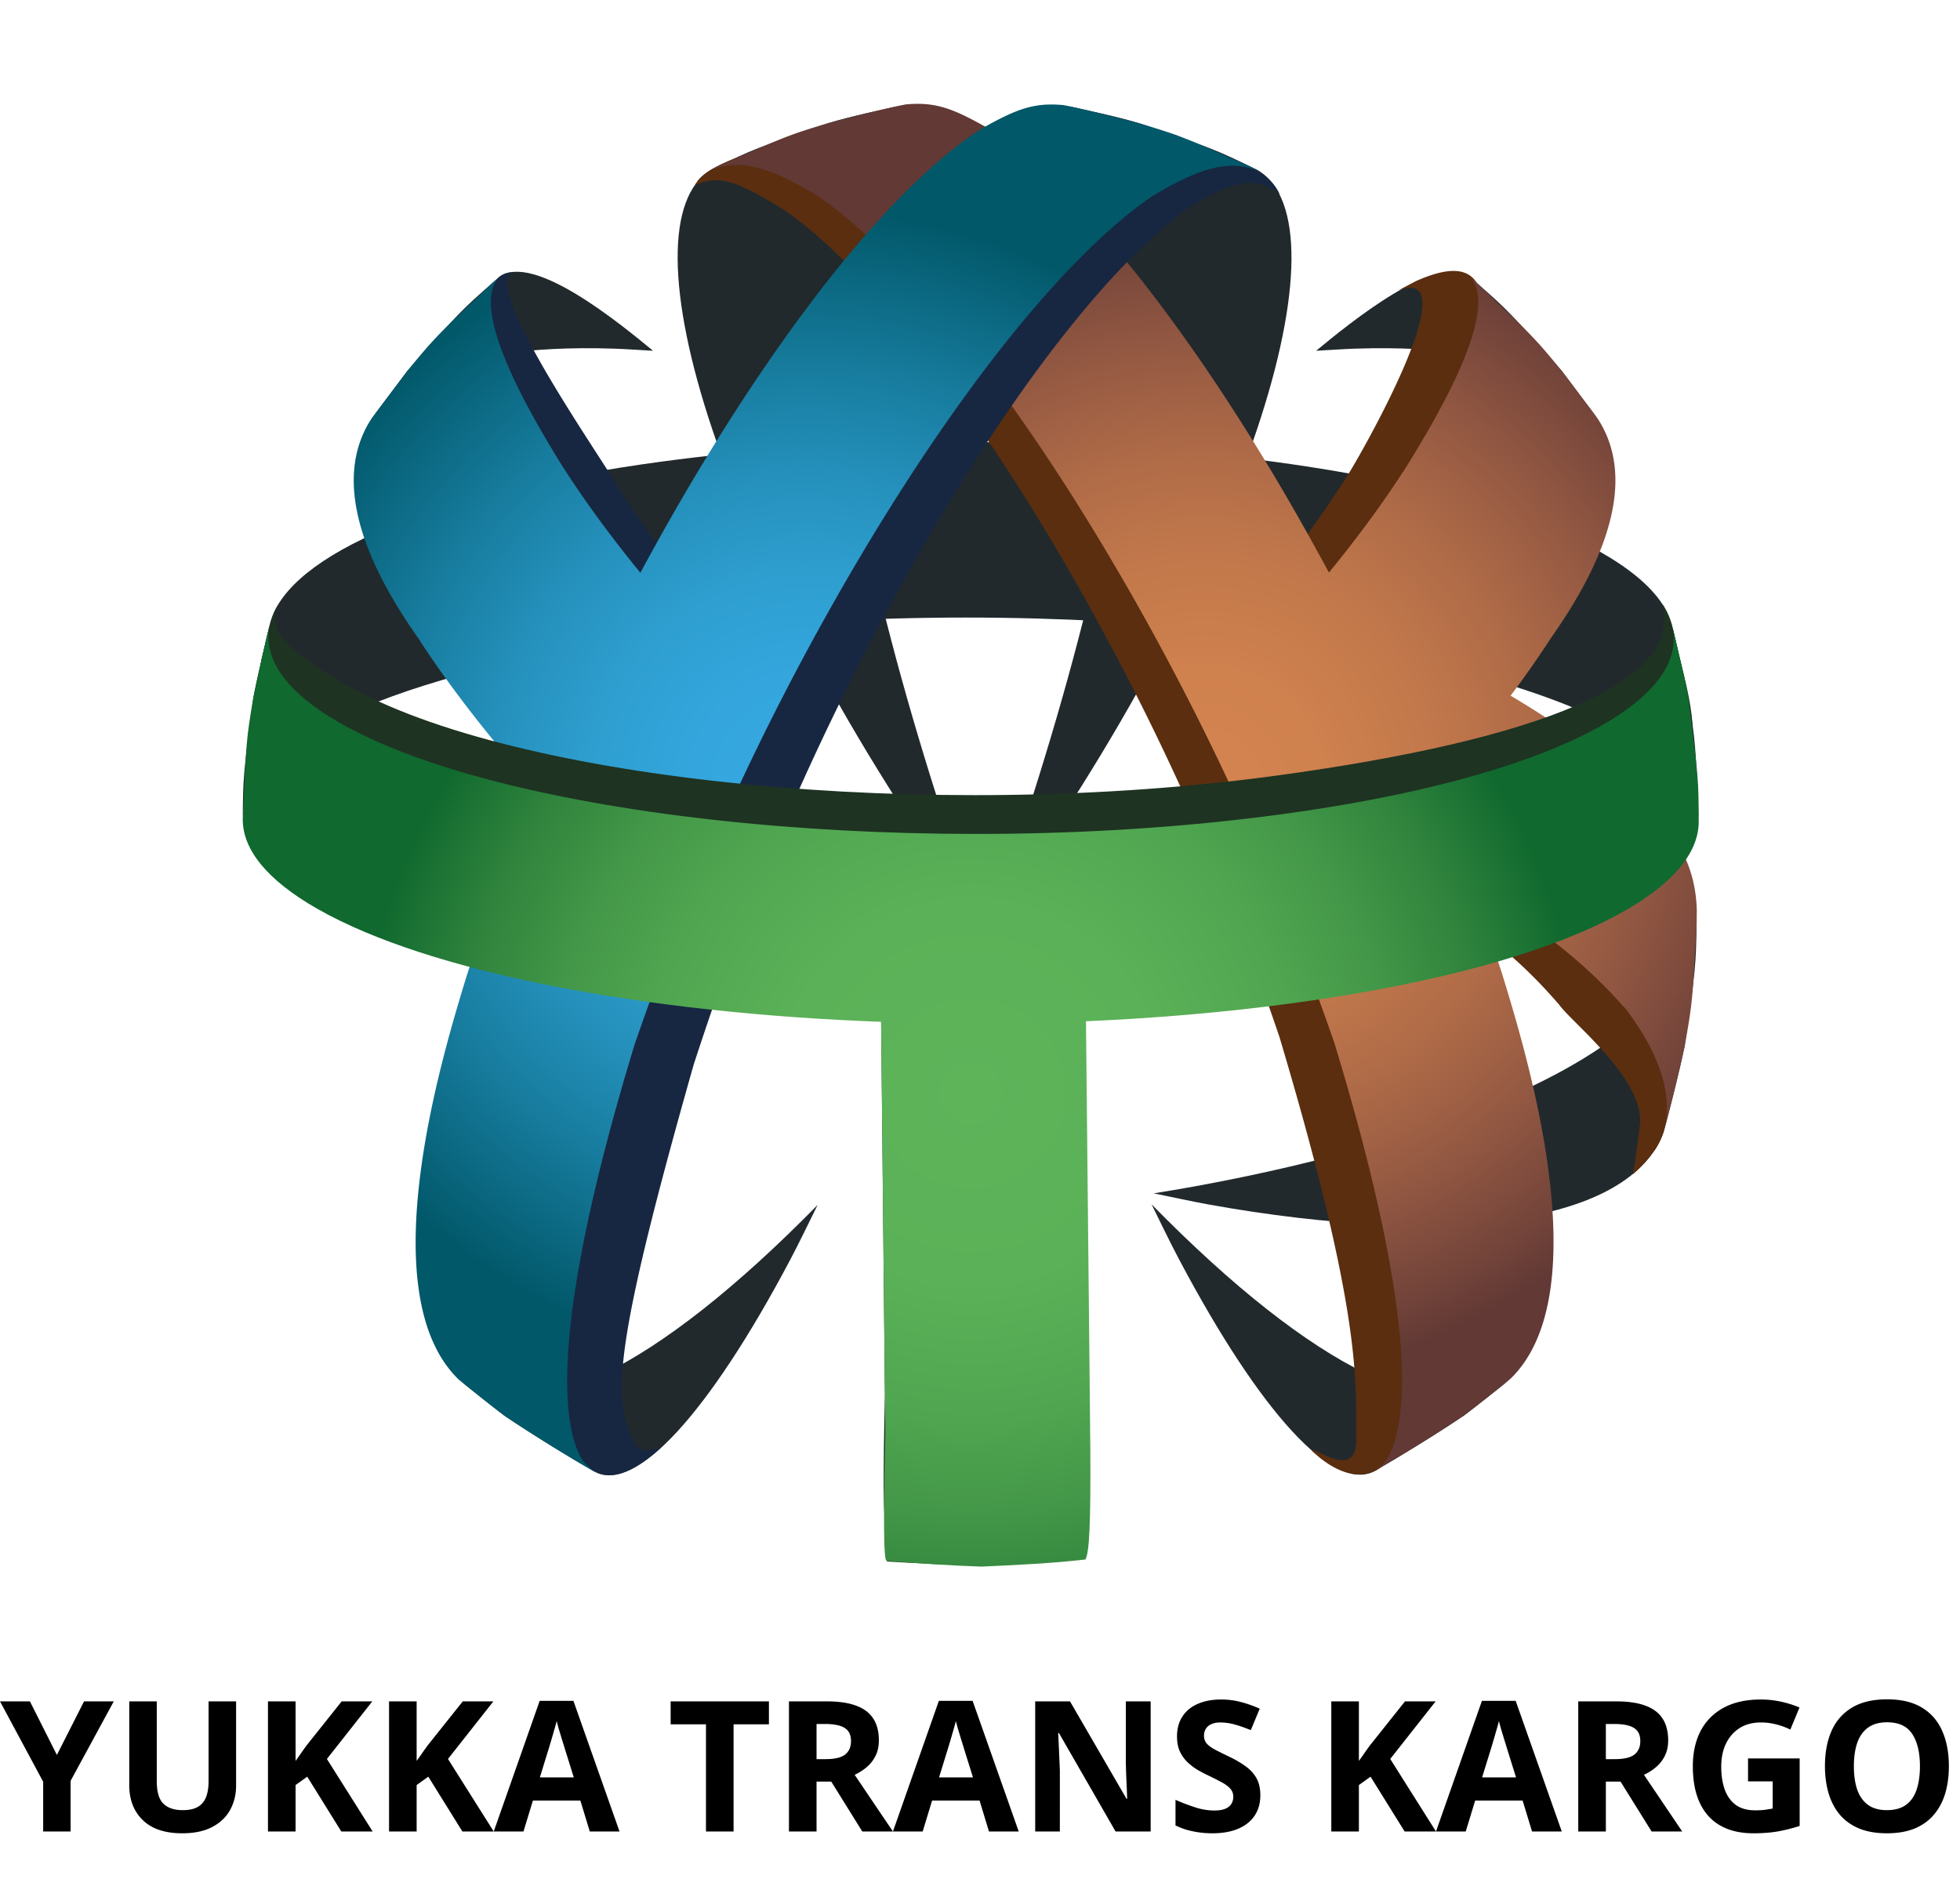
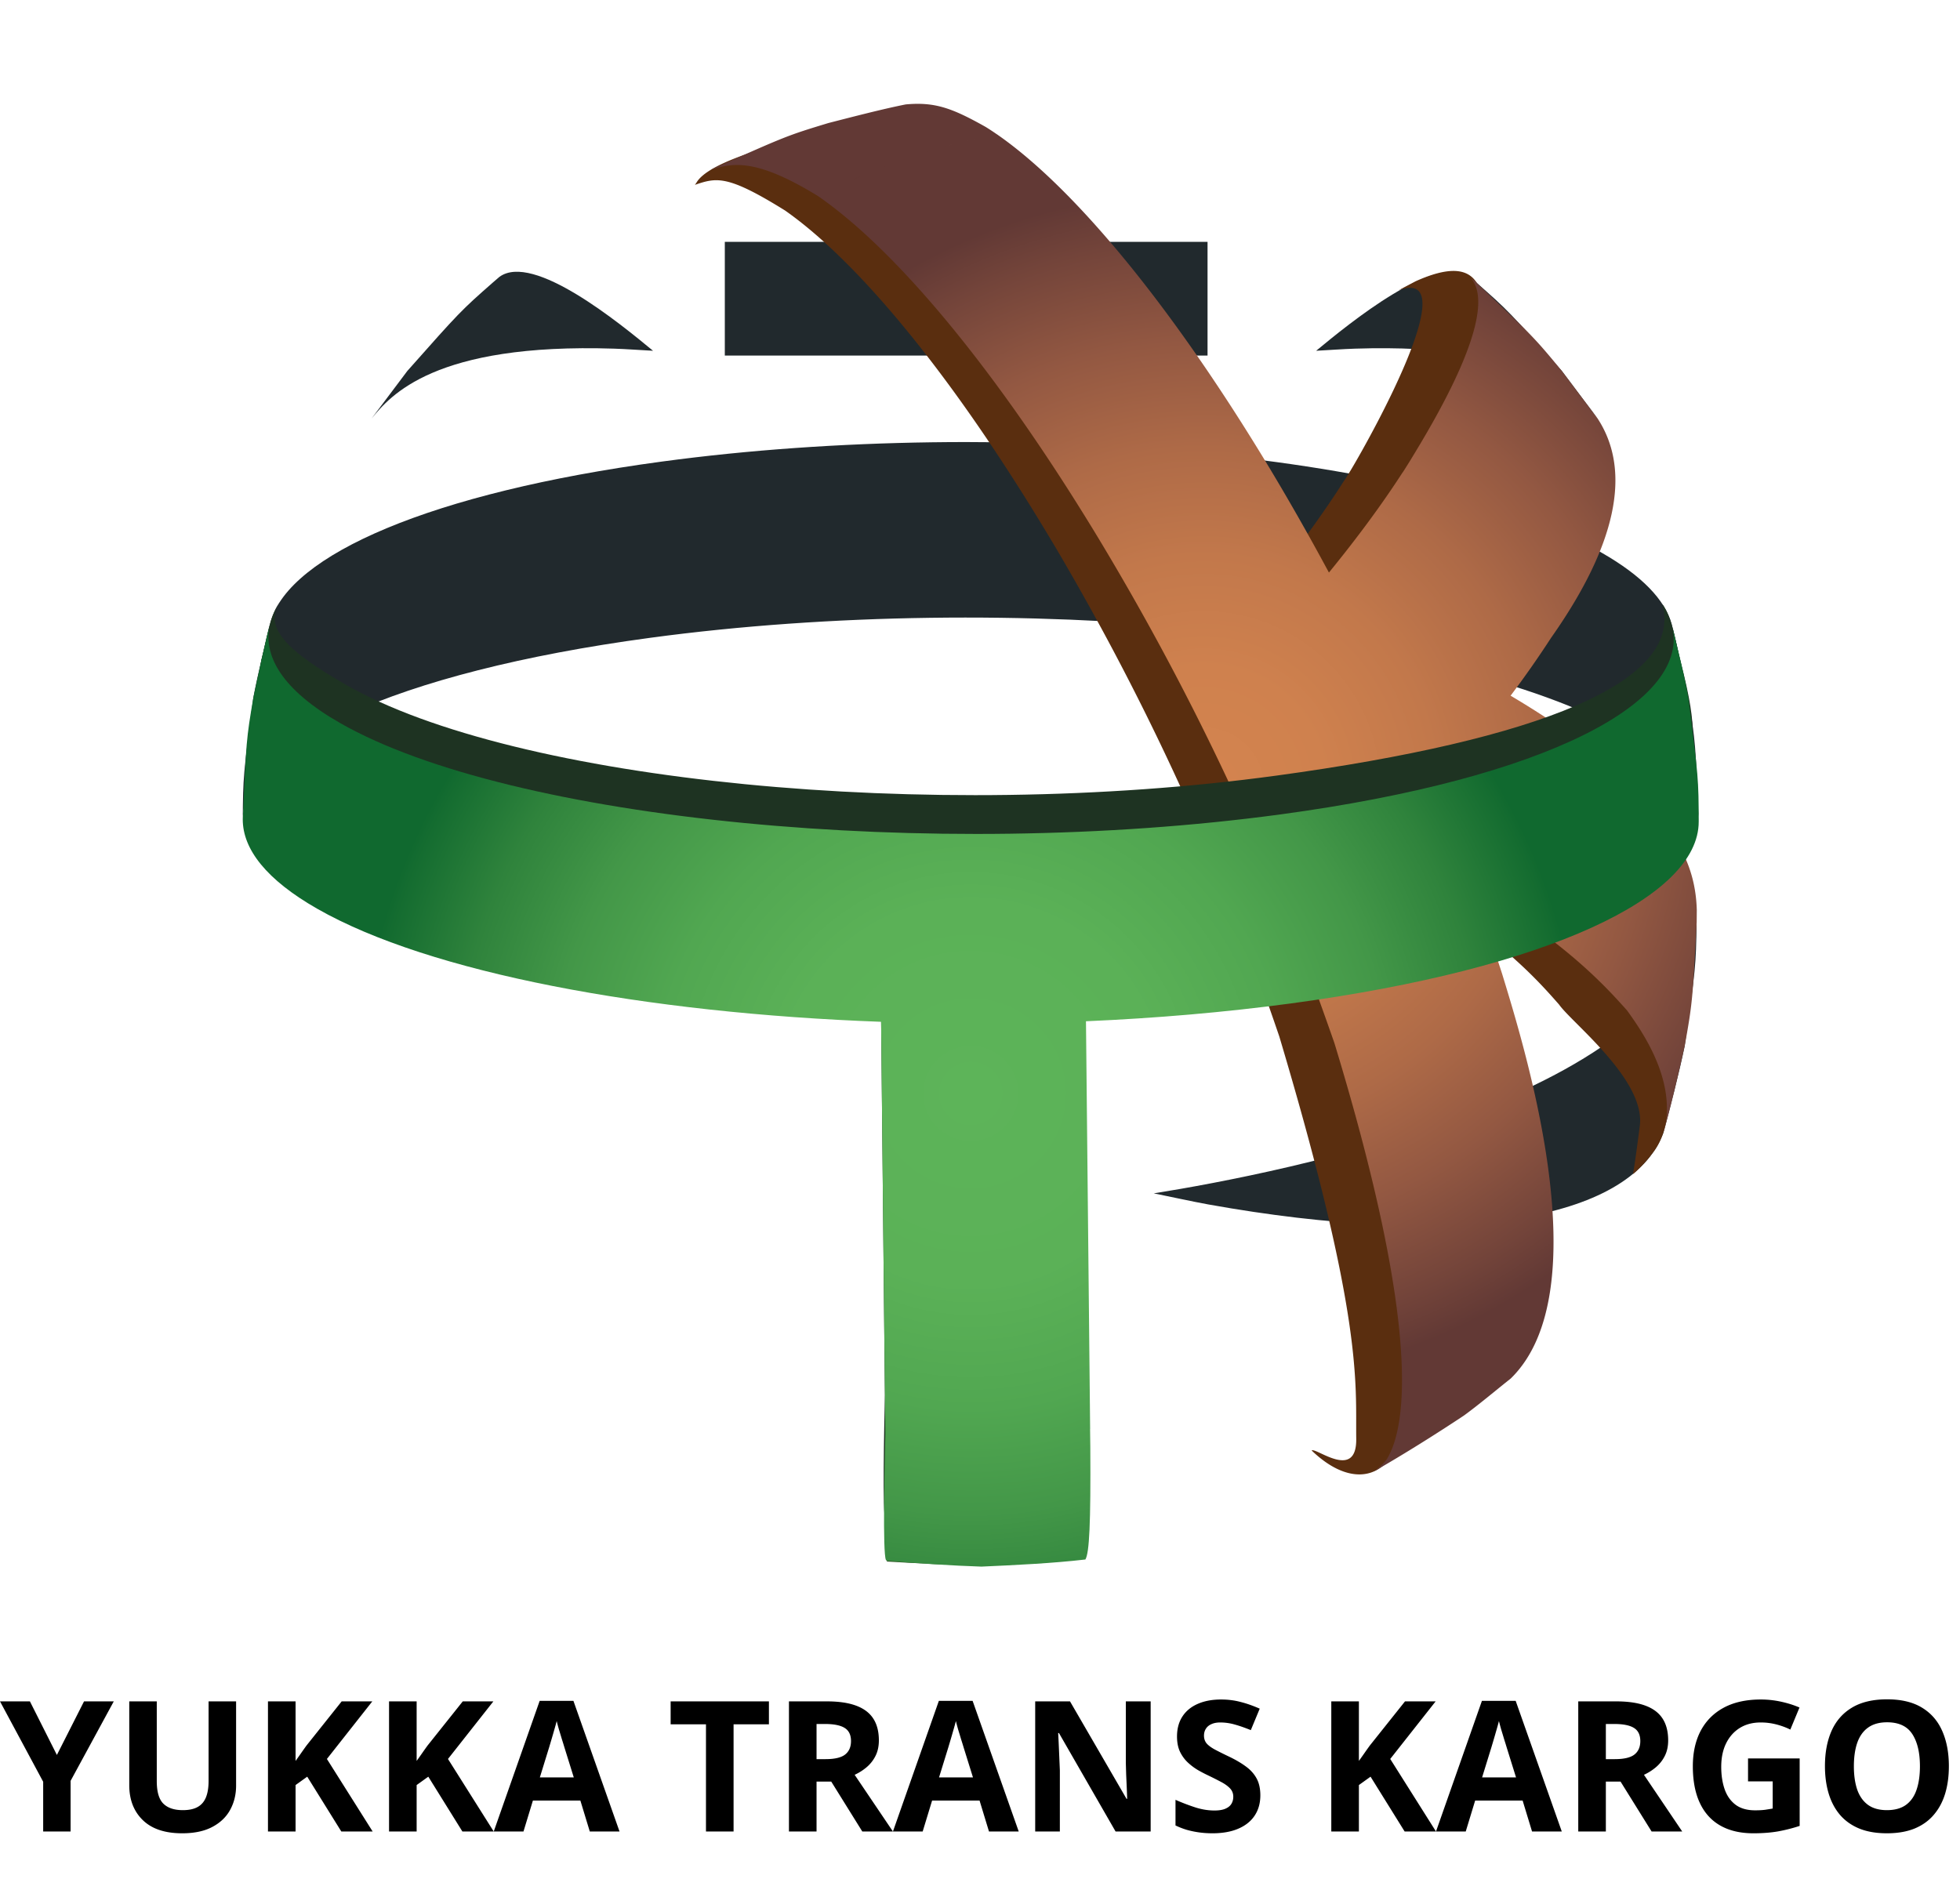
<svg xmlns="http://www.w3.org/2000/svg" width="688" height="662" fill="none">
  <g filter="url(#filter0_d_4_31)">
    <path d="M423.872 80.907H254.425v39.919h169.447V80.907z" fill="#21292D" />
  </g>
  <g filter="url(#filter1_d_4_31)">
    <path d="M340.852 319.486c-10.6 67.028-16.714 134.437-25.41 201.614-2.496 19.29-3.194 20.883-4.189 23.114h-.042c9.563.574 22.342 1.253 31.947 1.338 11.425-.467 26.637-1.444 37.998-2.613-1.989-3.611-1.989-3.611-23.971-164.371-5.204-38.049-9.394-63.819-12.461-82.621-1.164 7.075-2.772 16.465-3.872 23.539z" fill="#2E5123" />
  </g>
  <g filter="url(#filter2_d_4_31)">
    <path d="M592.747 241.815c-1.692-8.073-3.871-18.844-5.987-26.811-2.37-8.413-10.367-16.847-24.479-24.92-59.959-34.204-207.698-48.544-329.965-32.037-81.095 10.941-130.623 32.717-137.309 56.129-1.946 8.009-4.57 18.695-6.093 26.811-3.533 27.151-3.597 27.66-3.703 42.617.106-26.301 52.66-51.498 143.064-63.692 126.689-17.102 279.739-2.252 341.856 33.184 17.729 10.113 26.15 20.82 26.15 31.358-1.122-27.576-1.143-28.107-3.534-42.639z" fill="#21292D" />
  </g>
  <g filter="url(#filter3_d_4_31)">
    <path d="M424.126 418.848c86.596 15.573 147.782 6.013 159.693-24.941 2.454-9.157 5.649-21.372 7.532-30.656 3.893-27.555 3.956-28.086 4.189-43.34l.021-5.077C593.234 379.97 449.112 407.928 405 414.96c5.734 1.148 13.35 2.847 19.126 3.888z" fill="#21292D" />
  </g>
  <g filter="url(#filter4_d_4_31)" fill="#21292D">
-     <path d="M277.254 438.521c-28.52 53.813-54.056 81.58-68.316 74.272-9.669-5.588-22.384-13.363-31.63-19.63-4.908-3.888-11.615-8.881-16.375-12.96 24.203 18.759 68.972-2.974 126.074-61.185-2.898 5.864-6.685 13.724-9.753 19.503zM400.451 39.437c25.389 8.774 26.383 9.114 40.093 15.849l1.142.573c31.672 19.227-1.756 135.925-93.894 263.351 56.785-159.931 67.279-277.67 25.473-286.337 8.208 1.848 19.189 4.057 27.186 6.564z" />
-   </g>
+     </g>
  <g filter="url(#filter5_d_4_31)" fill="#21292D">
-     <path d="M413.971 438.309c28.519 53.813 54.056 81.58 68.316 74.272 9.668-5.588 22.384-13.363 31.629-19.631 4.909-3.888 11.616-8.88 16.376-12.959-24.204 18.759-68.972-2.974-126.075-61.185 2.878 5.863 6.686 13.724 9.754 19.503zM290.752 39.246c-25.388 8.774-26.383 9.114-40.093 15.849l-1.142.573c-31.672 19.227 1.756 135.925 93.895 263.351-56.786-159.931-67.279-277.67-25.473-286.338-8.188 1.849-19.168 4.037-27.187 6.565z" />
-   </g>
+     </g>
  <g filter="url(#filter6_d_4_31)">
    <path d="M475.664 118.404c63.218-2.039 78.578 16.571 85.136 24.538l-12.567-16.72c-18.364-20.713-18.724-21.117-30.085-31.102l-2.222-1.912c-11.869-8.71-42.441 16.465-53.929 25.94 4.105-.213 9.563-.616 13.667-.744z" fill="#21292D" />
  </g>
  <g filter="url(#filter7_d_4_31)">
    <path d="M215.56 118.404c-63.217-2.061-78.577 16.571-85.136 24.538l12.567-16.72c18.365-20.713 18.724-21.117 30.086-31.102l2.221-1.912c11.869-8.71 42.441 16.465 53.929 25.94-4.083-.213-9.563-.616-13.667-.744z" fill="#21292D" />
  </g>
  <g filter="url(#filter8_d_4_31)">
    <path d="M559.552 283.88a72.56 72.56 0 00-2.327-3.017c-.318 13.023-.973 22.498-2.074 30.933 1.228-9.603 1.587-18.462 2.074-30.933v-.021c-12.652-15.764-31.355-29.275-49-39.898 4.972-6.777 9.5-13.384 13.541-19.757 21.961-31.761 27.229-57.022 15.656-75.101l-12.017-16.295c-9.331-11.557 6.283-50.668-28.52-35.032l-5.987 3.165c23.505-8.732-8.908 50.01-16.588 62.864-.74 1.232-1.502 2.443-2.263 3.654l-.022-.022c-6.897 10.878-15.233 22.435-24.796 34.375a851.456 851.456 0 00-21.199-37.901 954.87 954.87 0 00-7.87-12.938c-30.53-49.076-59.578-83.11-82.513-99.235-.423.085-.846.191-1.269.276.423-.085.825-.19 1.248-.276a67.03 67.03 0 00-3.618-2.422c-11.319-6.48-17.073-8.625-26.848-7.712-7.87 1.594-18.216 4.356-25.981 6.395-9.055 2.465-30.826 8.137-34.761 15.233l-.486.68c7.637-2.592 11.403-3.59 31.672 9.029 23.801 16.72 53.929 52.049 85.622 102.973a765.775 765.775 0 017.109 11.642l1.079 1.785c47.646 80.284 70.897 148.012 79.635 173.527 29.662 99.299 26.764 121.882 27.017 141.278.191 14.872-14.196 2.911-15.656 4.101 17.434 16.783 33.344 7.223 32.159-17.952 4.845-3.591 10.959-8.838 15.656-12.62 29.874-29.679 5.184-111.684-2.919-138.643-.91-2.847-1.587-4.993-2.56-7.882 0 0 .021 0 .021-.021a718.336 718.336 0 00-7.638-21.882c31.63 19.12 44.895 34.204 52.152 42.468 4.528 6.458 30.36 26.428 28.329 42.532-.169 1.317-2.052 15.934-2.433 16.89-.127.318 1.587-1.233 3.195-2.911 2.496-2.613 3.173-3.718 3.47-4.079 5.31-6.437 7.257-16.656 5.776-39.027 2.602-14.85-16.355-17.144-14.98-43.509l.022-4.95c-.487-13.958-6.136-22.35-11.108-29.764zM328.2 50.4c-.91.212-1.798.467-2.708.7.889-.233 1.777-.467 2.645-.68.021-.02.042-.02.063-.02zm-7.468 1.933c-1.016.276-2.01.595-3.026.892.973-.276 1.947-.595 2.92-.871.042-.021.063-.021.106-.021zm-7.49 2.188c-1.079.34-2.158.722-3.216 1.062 1.037-.34 2.052-.7 3.089-1.02.042-.02.085-.02.127-.042zm-7.659 2.55l.191-.064c-1.122.382-2.222.828-3.343 1.232 1.058-.383 2.116-.807 3.152-1.169zm-7.278 2.698c-1.142.446-2.264.913-3.406 1.38 1.058-.425 2.116-.892 3.173-1.296.085-.042.17-.063.233-.084zm-7.447 3.038c-1.143.488-2.285 1.02-3.428 1.53 1.058-.468 2.116-.957 3.153-1.424.084-.043.169-.064.275-.106zm-7.765 3.462c.106-.042.212-.085.318-.148-2.349 1.104-4.718 2.23-7.067 3.42a329.125 329.125 0 016.749-3.272z" fill="#5A2E0F" />
  </g>
  <g filter="url(#filter9_d_4_31)">
    <path d="M583.925 284.284c-1.037-1.381-1.312-1.721-2.433-3.081-.339 13.363-1.016 23.072-2.158 31.719 1.29-9.837 1.65-18.951 2.158-31.719v-.021c-13.223-16.167-32.793-30.019-51.242-40.939 5.204-6.947 9.943-13.724 14.175-20.267 22.955-32.569 28.477-58.487 16.375-77.034l-12.567-16.72c-9.753-11.854-10.536-12.577-30.085-31.102l-2.222-1.912c11.383 11.515-13.075 51.625-21.114 64.797a382.127 382.127 0 01-2.37 3.76l-.021-.021c-7.215 11.174-15.931 23.008-25.939 35.266-7.087-13.172-14.492-26.195-22.172-38.878a827.302 827.302 0 00-8.23-13.278c-31.926-50.35-62.308-85.255-86.279-101.805-.444.085-.888.191-1.311.276.423-.085.867-.191 1.29-.276a87.91 87.91 0 00-3.787-2.486c-11.827-6.65-17.835-8.838-28.075-7.903-8.23 1.636-19.042 4.462-27.166 6.544-14.387 4.376-14.873 4.588-40.092 15.848l-1.143.574c7.997-2.656 16.333-3.803 37.511 9.135 24.881 17.145 56.405 53.388 89.537 105.651a937.144 937.144 0 017.426 11.939c.381.616.741 1.232 1.121 1.848 49.825 82.345 74.135 151.837 83.296 178.011 31.016 101.869 24.944 135.074 18.554 145.803-.994 1.678-3.131 3.335-4.675 4.546 9.711-5.502 22.32-13.426 31.629-19.63 5.057-3.675 11.468-9.071 16.376-12.959 31.249-30.444 5.416-114.574-3.068-142.234a703.547 703.547 0 00-2.666-8.073s.022 0 .022-.022a708.064 708.064 0 00-7.977-22.455c33.09 19.609 46.948 35.096 54.543 43.573 4.739 6.628 15.847 22.158 13.71 38.665-.169 1.36-.719 3.102-1.016 4.419 2.624-9.093 5.459-21.415 7.532-30.656 2.73-15.233 2.772-16.295 4.189-43.339l.022-5.078c-.572-14.255-6.453-22.881-11.658-30.486zM341.973 44.791c-.952.212-1.883.489-2.835.722.931-.233 1.841-.488 2.772-.7.042-.022.042-.022.063-.022zm-7.807 1.955c-1.058.276-2.115.616-3.152.913 1.015-.297 2.031-.616 3.068-.892.021 0 .042 0 .084-.022zm-7.807 2.273c-1.121.34-2.242.722-3.364 1.083 1.079-.34 2.158-.722 3.216-1.04a.3.3 0 01.148-.043zm-8.018 2.592l.19-.064c-1.163.403-2.327.85-3.491 1.253 1.101-.382 2.201-.807 3.301-1.19zm-7.617 2.783c-1.184.446-2.369.934-3.554 1.423 1.1-.446 2.2-.913 3.322-1.338.063-.043.148-.064.232-.085zm-7.807 3.101c-1.206.51-2.39 1.041-3.596 1.573 1.1-.49 2.2-.999 3.3-1.445.106-.043.212-.085.296-.128zm-8.103 3.57c.106-.043.212-.085.339-.15a258.038 258.038 0 00-7.384 3.506 352.458 352.458 0 017.045-3.357z" fill="url(#paint0_radial_4_31)" />
  </g>
  <g filter="url(#filter10_d_4_31)">
-     <path d="M306.112 184.412c.381-.616.741-1.232 1.121-1.849l-1.121 1.849z" fill="#67C5E5" />
+     <path d="M306.112 184.412l-1.121 1.849z" fill="#67C5E5" />
  </g>
  <g filter="url(#filter11_d_4_31)">
-     <path d="M449.197 64.251c-5.543-12.704-25.706-13.13-36.157-20.714-7.934-2.018-18.492-4.737-26.531-6.288-9.965-.829-15.805 1.445-27.25 8.243a88.18 88.18 0 00-3.661 2.55l1.524.318c-.529-.106-1.037-.234-1.566-.34-23.167 16.847-52.385 52.241-82.936 103.165a637.902 637.902 0 00-7.87 13.427c-7.32 12.768-14.366 25.876-21.115 39.133-9.901-12.237-18.533-24.05-25.684-35.224l-.021.021-2.349-3.76c-7.976-13.151-46.207-68.196-35.755-73.295l-1.418.255c-11.953 2.337-5.839 29.636-15.212 41.661l-12.059 16.911c-11.573 18.738-5.924 44.72 16.777 77.203 10.621 16.593 24.521 34.651 40.876 53.282-7.744 19.439-14.599 38.581-20.353 56.915 0 0 .021 0 .021.022a447.959 447.959 0 00-2.518 8.136c-7.976 27.852-32.222 112.662-1.46 142.893 4.824 3.867 11.108 9.199 16.08 12.832 7.976 19.949 21.135 11.621 31.164 2.932-5.628 1.168-7.744.871-9.055-1.806-7.469-15.211-8.315-30.274 20.818-132.929 8.632-26.365 31.567-96.43 79.212-179.689.36-.616.719-1.232 1.079-1.869a952.109 952.109 0 017.109-12.067c31.714-52.836 62.011-89.568 86.067-107.053 20.501-13.172 26.573-9.008 32.243-4.865zm-85.982-14.616c.021 0 .042 0 .063.02.931.213 1.841.468 2.772.702a79.04 79.04 0 00-2.835-.722zm7.638 1.89c.042 0 .063.022.105.022 1.016.276 2.053.595 3.068.87-1.079-.276-2.137-.615-3.173-.892zm7.637 2.189c.043.02.106.02.148.042 1.058.319 2.095.68 3.153 1.02-1.122-.361-2.222-.722-3.301-1.062zm7.638 2.464l.19.064c1.058.361 2.116.765 3.195 1.147-1.142-.382-2.264-.829-3.385-1.21zm7.638 2.762c.084.021.148.064.232.085 1.079.404 2.158.87 3.216 1.296-1.142-.446-2.306-.935-3.448-1.381zm7.616 3.06c.085.042.191.063.275.105 1.079.447 2.158.956 3.237 1.424-1.163-.51-2.327-1.041-3.512-1.53zm7.617 3.335c.105.042.211.085.317.148a227.733 227.733 0 016.897 3.314 320.48 320.48 0 00-7.214-3.462z" fill="#172741" />
-   </g>
+     </g>
  <g filter="url(#filter12_d_4_31)">
-     <path d="M440.544 55.286c-25.219-11.26-25.706-11.472-40.093-15.849-8.124-2.082-18.935-4.907-27.165-6.543-10.219-.935-16.228 1.274-28.076 7.903-1.417.892-2.327 1.508-3.787 2.486.529.106 1.037.233 1.566.34-.529-.107-1.058-.234-1.587-.34-23.971 16.528-54.352 51.454-86.278 101.805a734.391 734.391 0 00-8.23 13.278c-7.659 12.619-15.043 25.6-22.11 38.729-10.028-12.28-18.766-24.155-26.002-35.33l-.021.021c-.783-1.253-1.586-2.507-2.369-3.76-8.04-13.172-32.519-53.282-21.115-64.797l-2.221 1.912c-19.55 18.504-20.332 19.227-30.086 31.102l-12.567 16.72c-12.081 18.547-6.58 44.466 16.375 77.034 10.727 16.634 24.797 34.756 41.384 53.473-8.167 19.269-15.403 38.262-21.517 56.447 0 0 .021 0 .021.022a723.61 723.61 0 00-2.666 8.073c-8.484 27.639-34.316 111.79-3.067 142.234 4.908 3.888 11.297 9.262 16.375 12.959 9.288 6.204 21.919 14.128 31.63 19.63-1.523-1.232-3.66-2.868-4.676-4.546-6.389-10.729-12.461-43.934 18.555-145.803 9.14-26.153 33.449-95.644 83.295-178.011.381-.616.741-1.232 1.121-1.848a960.337 960.337 0 017.426-11.939c33.132-52.241 64.656-88.485 89.537-105.65 21.199-12.939 29.535-11.792 37.511-9.136l-1.163-.616zM349.23 44.982c.021 0 .042 0 .064.021.952.213 1.882.489 2.835.723-.974-.255-1.926-.51-2.899-.744zm7.807 1.976c.042 0 .063.021.106.021 1.036.276 2.094.616 3.131.914-1.079-.32-2.158-.638-3.237-.935zm7.828 2.252c.042.021.106.021.148.042 1.079.34 2.137.701 3.216 1.041-1.121-.34-2.243-.743-3.364-1.083zm7.807 2.55c.064.02.127.042.19.063 1.079.382 2.18.786 3.259 1.19-1.143-.425-2.285-.85-3.449-1.254zm7.828 2.825c.085.02.169.063.233.085 1.1.425 2.2.892 3.3 1.317-1.184-.468-2.369-.956-3.533-1.402zm7.786 3.123c.085.042.19.063.275.106 1.1.467 2.2.977 3.3 1.445-1.184-.51-2.369-1.041-3.575-1.551zm7.786 3.42c.105.043.211.085.338.149a265.854 265.854 0 017.046 3.378c-2.455-1.233-4.93-2.4-7.384-3.527z" fill="url(#paint1_radial_4_31)" />
-   </g>
+     </g>
  <g filter="url(#filter13_d_4_31)">
    <path d="M589.891 228.197c-1.967-7.478-2.708-15.02-6.389-20.161 7.616 27.3-42.949 47.652-135.532 60.272-121.103 16.507-267.404 2.167-326.77-32.038-19.994-11.514-29.535-20.118-22.49-29.679-4.295 5.821-4.824 13.023-6.919 20.969-2.433 14.531-3.3 14.85-4.527 42.426-.042 10.559 8.272 21.287 25.896 31.442 39.014 22.477 114.206 36.669 195.999 39.686l1.375 136.285c.021 2.889.063 5.672.085 8.328-.254 11.451-.953 41.873.211 44.317.042.106.212.148.233.255 9.457.892 22.13 1.359 31.63 1.657 11.319-.51 26.382-1.87 37.638-3.208 1.354-2.358 1.714-11.303 1.544-38.305-.021-2.124-.042-4.249-.084-6.373h.021c-.021-2.634-.064-5.396-.085-8.286-.359-35.245-.846-83.067-1.354-134.862 24.183-1.062 48.196-3.123 71.321-6.267 89.642-12.216 141.688-37.455 141.667-63.798 0-14.978 3.449-16.189-3.47-42.66z" fill="#1E3322" />
  </g>
  <g filter="url(#filter14_d_4_31)">
    <path d="M592.747 241.815c-1.248-8.136-4.083-18.801-5.987-26.811 7.68 27.3-43.859 54.302-137.33 66.921-122.288 16.508-270.006 2.167-329.965-32.037-20.205-11.514-27.864-23.836-24.458-35.712-2.137 7.967-4.38 18.738-6.093 26.811-2.454 14.531-2.475 15.062-3.702 42.617-.043 10.559 8.357 21.287 26.15 31.442 39.373 22.477 115.327 36.669 197.924 39.685.529 52.348 1.036 100.701 1.396 136.286.021 2.889.063 5.672.085 8.328-.275 11.451-.974 41.873.211 44.317.042.106.212.148.233.255 9.563.892 23.684 1.786 33.289 2.083 11.425-.51 25.139-1.162 36.5-2.5 1.375-2.358 1.891-12.437 1.722-39.439-.022-2.124-.043-4.249-.085-6.373h.021c-.021-2.635-.063-5.396-.084-8.286l-1.376-134.862c24.416-1.062 48.661-3.123 72.019-6.267 90.51-12.216 143.085-37.455 143.064-63.798-.043-14.978-.106-15.488-3.534-42.66z" fill="url(#paint2_radial_4_31)" />
  </g>
  <path d="M19.969 616.125l9.531-18.813h10.438L24.78 625.219V643h-9.625v-17.469L0 597.312h10.5l9.469 18.813zm62.906-18.813v29.563c0 3.146-.698 5.99-2.094 8.531-1.375 2.521-3.469 4.521-6.281 6-2.792 1.479-6.313 2.219-10.563 2.219-6.041 0-10.645-1.542-13.812-4.625s-4.75-7.167-4.75-12.25v-29.438h9.656v27.969c0 3.771.771 6.417 2.313 7.938 1.541 1.521 3.823 2.281 6.843 2.281 2.126 0 3.844-.365 5.157-1.094 1.333-.729 2.312-1.854 2.937-3.375s.938-3.458.938-5.812v-27.907h9.656zM130.812 643h-11l-11.968-19.25-4.094 2.938V643h-9.688v-45.688h9.688v20.907c.646-.896 1.281-1.792 1.906-2.688.625-.896 1.261-1.791 1.906-2.687l12.376-15.532h10.75l-15.938 20.219L130.812 643zm42.5 0h-11l-11.968-19.25-4.094 2.938V643h-9.688v-45.688h9.688v20.907c.646-.896 1.281-1.792 1.906-2.688.625-.896 1.261-1.791 1.906-2.687l12.376-15.532h10.75l-15.938 20.219L173.312 643zm33.719 0l-3.312-10.875h-16.657L183.75 643h-10.438l16.126-45.875h11.843L217.469 643h-10.438zm-5.625-19l-3.312-10.625c-.209-.708-.49-1.615-.844-2.719-.333-1.125-.677-2.26-1.031-3.406a82.282 82.282 0 01-.813-3.031c-.208.854-.5 1.916-.875 3.187a348.084 348.084 0 01-1.75 5.969L189.5 624h11.906zm56.094 19h-9.688v-37.625h-12.406v-8.063h34.5v8.063H257.5V643zm32.75-45.688c4.146 0 7.562.5 10.25 1.5 2.708 1 4.719 2.511 6.031 4.532 1.313 2.021 1.969 4.573 1.969 7.656 0 2.083-.396 3.906-1.188 5.469a12.479 12.479 0 01-3.124 3.969 18.506 18.506 0 01-4.188 2.656L313.438 643h-10.75l-10.907-17.531h-5.156V643h-9.687v-45.688h13.312zm-.688 7.938h-2.937v12.344h3.125c3.208 0 5.5-.532 6.875-1.594 1.396-1.083 2.094-2.667 2.094-4.75 0-2.167-.75-3.708-2.25-4.625-1.479-.917-3.781-1.375-6.907-1.375zM347.156 643l-3.312-10.875h-16.656L323.875 643h-10.437l16.124-45.875h11.844L357.594 643h-10.438zm-5.625-19l-3.312-10.625c-.209-.708-.49-1.615-.844-2.719-.333-1.125-.677-2.26-1.031-3.406a82.282 82.282 0 01-.813-3.031c-.208.854-.5 1.916-.875 3.187a348.084 348.084 0 01-1.75 5.969L329.625 624h11.906zm62.375 19h-12.312l-19.875-34.562h-.281c.083 1.437.156 2.885.218 4.343l.188 4.375.187 4.344V643h-8.656v-45.688h12.219l19.844 34.219h.218a273.489 273.489 0 00-.156-4.219l-.188-4.187-.124-4.187v-21.626h8.718V643zm38.5-12.688c0 2.709-.656 5.063-1.968 7.063-1.313 2-3.23 3.542-5.75 4.625-2.5 1.083-5.542 1.625-9.126 1.625-1.583 0-3.135-.104-4.656-.313a32.01 32.01 0 01-4.344-.906 27.056 27.056 0 01-3.937-1.531v-9a74.494 74.494 0 006.75 2.594c2.333.771 4.646 1.156 6.937 1.156 1.584 0 2.855-.208 3.813-.625.979-.417 1.687-.99 2.125-1.719.438-.729.656-1.562.656-2.5 0-1.146-.385-2.125-1.156-2.937-.771-.813-1.833-1.573-3.188-2.282a129.91 129.91 0 00-4.531-2.281 52.347 52.347 0 01-3.469-1.812 20.272 20.272 0 01-3.562-2.657c-1.125-1.041-2.052-2.302-2.781-3.781-.709-1.5-1.063-3.291-1.063-5.375 0-2.729.625-5.062 1.875-7 1.25-1.937 3.031-3.416 5.344-4.437 2.333-1.042 5.083-1.563 8.25-1.563 2.375 0 4.635.282 6.781.844 2.167.542 4.427 1.333 6.782 2.375l-3.126 7.531c-2.104-.854-3.989-1.51-5.656-1.968a18.31 18.31 0 00-5.094-.719c-1.208 0-2.239.198-3.093.593-.854.376-1.5.917-1.938 1.626-.437.687-.656 1.489-.656 2.406 0 1.083.313 2 .937 2.75.646.729 1.605 1.437 2.876 2.125 1.291.687 2.895 1.489 4.812 2.406 2.333 1.104 4.323 2.26 5.969 3.469 1.666 1.187 2.948 2.594 3.843 4.218.896 1.605 1.344 3.605 1.344 6zM504.062 643h-11l-11.968-19.25-4.094 2.938V643h-9.688v-45.688H477v20.907c.646-.896 1.281-1.792 1.906-2.688.625-.896 1.261-1.791 1.906-2.687l12.376-15.532h10.75L488 617.531 504.062 643zm33.719 0l-3.312-10.875h-16.657L514.5 643h-10.438l16.126-45.875h11.843L548.219 643h-10.438zm-5.625-19l-3.312-10.625c-.209-.708-.49-1.615-.844-2.719-.333-1.125-.677-2.26-1.031-3.406a82.282 82.282 0 01-.813-3.031c-.208.854-.5 1.916-.875 3.187a348.084 348.084 0 01-1.75 5.969L520.25 624h11.906zm35.156-26.688c4.146 0 7.563.5 10.25 1.5 2.709 1 4.719 2.511 6.032 4.532 1.312 2.021 1.968 4.573 1.968 7.656 0 2.083-.395 3.906-1.187 5.469a12.482 12.482 0 01-3.125 3.969 18.506 18.506 0 01-4.188 2.656L590.5 643h-10.75l-10.906-17.531h-5.156V643H554v-45.688h13.312zm-.687 7.938h-2.937v12.344h3.124c3.209 0 5.5-.532 6.876-1.594 1.395-1.083 2.093-2.667 2.093-4.75 0-2.167-.75-3.708-2.25-4.625-1.479-.917-3.781-1.375-6.906-1.375zm46.969 12.094h18.125v23.687a56.886 56.886 0 01-7.469 1.907c-2.583.458-5.51.687-8.781.687-4.542 0-8.396-.896-11.563-2.687-3.166-1.792-5.573-4.438-7.218-7.938-1.646-3.5-2.469-7.802-2.469-12.906 0-4.792.916-8.938 2.75-12.438 1.854-3.5 4.552-6.208 8.093-8.125 3.563-1.916 7.907-2.875 13.032-2.875 2.416 0 4.802.261 7.156.782 2.354.52 4.49 1.197 6.406 2.031l-3.218 7.75c-1.396-.709-2.99-1.302-4.782-1.781a21.638 21.638 0 00-5.625-.719c-2.812 0-5.26.646-7.343 1.937-2.063 1.292-3.667 3.104-4.813 5.438-1.125 2.312-1.687 5.041-1.687 8.187 0 2.979.406 5.625 1.218 7.938.813 2.291 2.094 4.093 3.844 5.406 1.75 1.292 4.031 1.937 6.844 1.937 1.375 0 2.531-.062 3.468-.187.959-.146 1.855-.292 2.688-.437v-9.532h-8.656v-8.062zm70.5 2.75c0 3.521-.438 6.729-1.313 9.625-.875 2.875-2.208 5.354-4 7.437-1.771 2.084-4.021 3.688-6.75 4.813-2.729 1.104-5.958 1.656-9.687 1.656-3.729 0-6.959-.552-9.688-1.656-2.729-1.125-4.989-2.729-6.781-4.813-1.771-2.083-3.094-4.573-3.969-7.468-.875-2.896-1.312-6.115-1.312-9.657 0-4.729.771-8.843 2.312-12.343 1.563-3.521 3.959-6.25 7.188-8.188 3.229-1.938 7.333-2.906 12.312-2.906 4.959 0 9.032.968 12.219 2.906 3.208 1.938 5.583 4.667 7.125 8.188 1.562 3.52 2.344 7.656 2.344 12.406zm-33.344 0c0 3.187.396 5.937 1.188 8.25.812 2.291 2.072 4.062 3.781 5.312 1.708 1.229 3.916 1.844 6.625 1.844 2.75 0 4.979-.615 6.687-1.844 1.709-1.25 2.948-3.021 3.719-5.312.792-2.313 1.188-5.063 1.188-8.25 0-4.792-.896-8.563-2.688-11.313-1.792-2.75-4.74-4.125-8.844-4.125-2.729 0-4.958.625-6.687 1.875-1.709 1.229-2.969 3-3.781 5.313-.792 2.291-1.188 5.041-1.188 8.25z" fill="#000" />
  <defs>
    <filter id="filter0_d_4_31" x="236.425" y="66.907" width="205.447" height="75.919" filterUnits="userSpaceOnUse" color-interpolation-filters="sRGB">
      <feFlood flood-opacity="0" result="BackgroundImageFix" />
      <feColorMatrix in="SourceAlpha" values="0 0 0 0 0 0 0 0 0 0 0 0 0 0 0 0 0 0 127 0" result="hardAlpha" />
      <feOffset dy="4" />
      <feGaussianBlur stdDeviation="9" />
      <feComposite in2="hardAlpha" operator="out" />
      <feColorMatrix values="0 0 0 0 0 0 0 0 0 0 0 0 0 0 0 0 0 0 0.27 0" />
      <feBlend in2="BackgroundImageFix" result="effect1_dropShadow_4_31" />
      <feBlend in="SourceGraphic" in2="effect1_dropShadow_4_31" result="shape" />
    </filter>
    <filter id="filter1_d_4_31" x="293.211" y="281.947" width="105.945" height="285.605" filterUnits="userSpaceOnUse" color-interpolation-filters="sRGB">
      <feFlood flood-opacity="0" result="BackgroundImageFix" />
      <feColorMatrix in="SourceAlpha" values="0 0 0 0 0 0 0 0 0 0 0 0 0 0 0 0 0 0 127 0" result="hardAlpha" />
      <feOffset dy="4" />
      <feGaussianBlur stdDeviation="9" />
      <feComposite in2="hardAlpha" operator="out" />
      <feColorMatrix values="0 0 0 0 0 0 0 0 0 0 0 0 0 0 0 0 0 0 0.27 0" />
      <feBlend in2="BackgroundImageFix" result="effect1_dropShadow_4_31" />
      <feBlend in="SourceGraphic" in2="effect1_dropShadow_4_31" result="shape" />
    </filter>
    <filter id="filter2_d_4_31" x="67.212" y="137.195" width="547.069" height="169.259" filterUnits="userSpaceOnUse" color-interpolation-filters="sRGB">
      <feFlood flood-opacity="0" result="BackgroundImageFix" />
      <feColorMatrix in="SourceAlpha" values="0 0 0 0 0 0 0 0 0 0 0 0 0 0 0 0 0 0 127 0" result="hardAlpha" />
      <feOffset dy="4" />
      <feGaussianBlur stdDeviation="9" />
      <feComposite in2="hardAlpha" operator="out" />
      <feColorMatrix values="0 0 0 0 0 0 0 0 0 0 0 0 0 0 0 0 0 0 0.27 0" />
      <feBlend in2="BackgroundImageFix" result="effect1_dropShadow_4_31" />
      <feBlend in="SourceGraphic" in2="effect1_dropShadow_4_31" result="shape" />
    </filter>
    <filter id="filter3_d_4_31" x="387" y="300.834" width="226.561" height="147.366" filterUnits="userSpaceOnUse" color-interpolation-filters="sRGB">
      <feFlood flood-opacity="0" result="BackgroundImageFix" />
      <feColorMatrix in="SourceAlpha" values="0 0 0 0 0 0 0 0 0 0 0 0 0 0 0 0 0 0 127 0" result="hardAlpha" />
      <feOffset dy="4" />
      <feGaussianBlur stdDeviation="9" />
      <feComposite in2="hardAlpha" operator="out" />
      <feColorMatrix values="0 0 0 0 0 0 0 0 0 0 0 0 0 0 0 0 0 0 0.27 0" />
      <feBlend in2="BackgroundImageFix" result="effect1_dropShadow_4_31" />
      <feBlend in="SourceGraphic" in2="effect1_dropShadow_4_31" result="shape" />
    </filter>
    <filter id="filter4_d_4_31" x="142.933" y="18.873" width="328.404" height="517.073" filterUnits="userSpaceOnUse" color-interpolation-filters="sRGB">
      <feFlood flood-opacity="0" result="BackgroundImageFix" />
      <feColorMatrix in="SourceAlpha" values="0 0 0 0 0 0 0 0 0 0 0 0 0 0 0 0 0 0 127 0" result="hardAlpha" />
      <feOffset dy="4" />
      <feGaussianBlur stdDeviation="9" />
      <feComposite in2="hardAlpha" operator="out" />
      <feColorMatrix values="0 0 0 0 0 0 0 0 0 0 0 0 0 0 0 0 0 0 0.27 0" />
      <feBlend in2="BackgroundImageFix" result="effect1_dropShadow_4_31" />
      <feBlend in="SourceGraphic" in2="effect1_dropShadow_4_31" result="shape" />
    </filter>
    <filter id="filter5_d_4_31" x="219.867" y="18.681" width="328.425" height="517.052" filterUnits="userSpaceOnUse" color-interpolation-filters="sRGB">
      <feFlood flood-opacity="0" result="BackgroundImageFix" />
      <feColorMatrix in="SourceAlpha" values="0 0 0 0 0 0 0 0 0 0 0 0 0 0 0 0 0 0 127 0" result="hardAlpha" />
      <feOffset dy="4" />
      <feGaussianBlur stdDeviation="9" />
      <feComposite in2="hardAlpha" operator="out" />
      <feColorMatrix values="0 0 0 0 0 0 0 0 0 0 0 0 0 0 0 0 0 0 0.27 0" />
      <feBlend in2="BackgroundImageFix" result="effect1_dropShadow_4_31" />
      <feBlend in="SourceGraphic" in2="effect1_dropShadow_4_31" result="shape" />
    </filter>
    <filter id="filter6_d_4_31" x="443.997" y="77.405" width="134.803" height="87.537" filterUnits="userSpaceOnUse" color-interpolation-filters="sRGB">
      <feFlood flood-opacity="0" result="BackgroundImageFix" />
      <feColorMatrix in="SourceAlpha" values="0 0 0 0 0 0 0 0 0 0 0 0 0 0 0 0 0 0 127 0" result="hardAlpha" />
      <feOffset dy="4" />
      <feGaussianBlur stdDeviation="9" />
      <feComposite in2="hardAlpha" operator="out" />
      <feColorMatrix values="0 0 0 0 0 0 0 0 0 0 0 0 0 0 0 0 0 0 0.27 0" />
      <feBlend in2="BackgroundImageFix" result="effect1_dropShadow_4_31" />
      <feBlend in="SourceGraphic" in2="effect1_dropShadow_4_31" result="shape" />
    </filter>
    <filter id="filter7_d_4_31" x="112.424" y="77.405" width="134.803" height="87.537" filterUnits="userSpaceOnUse" color-interpolation-filters="sRGB">
      <feFlood flood-opacity="0" result="BackgroundImageFix" />
      <feColorMatrix in="SourceAlpha" values="0 0 0 0 0 0 0 0 0 0 0 0 0 0 0 0 0 0 127 0" result="hardAlpha" />
      <feOffset dy="4" />
      <feGaussianBlur stdDeviation="9" />
      <feComposite in2="hardAlpha" operator="out" />
      <feColorMatrix values="0 0 0 0 0 0 0 0 0 0 0 0 0 0 0 0 0 0 0.27 0" />
      <feBlend in2="BackgroundImageFix" result="effect1_dropShadow_4_31" />
      <feBlend in="SourceGraphic" in2="effect1_dropShadow_4_31" result="shape" />
    </filter>
    <filter id="filter8_d_4_31" x="225.932" y="24.387" width="378.167" height="511.248" filterUnits="userSpaceOnUse" color-interpolation-filters="sRGB">
      <feFlood flood-opacity="0" result="BackgroundImageFix" />
      <feColorMatrix in="SourceAlpha" values="0 0 0 0 0 0 0 0 0 0 0 0 0 0 0 0 0 0 127 0" result="hardAlpha" />
      <feOffset dy="4" />
      <feGaussianBlur stdDeviation="9" />
      <feComposite in2="hardAlpha" operator="out" />
      <feColorMatrix values="0 0 0 0 0 0 0 0 0 0 0 0 0 0 0 0 0 0 0.27 0" />
      <feBlend in2="BackgroundImageFix" result="effect1_dropShadow_4_31" />
      <feBlend in="SourceGraphic" in2="effect1_dropShadow_4_31" result="shape" />
    </filter>
    <filter id="filter9_d_4_31" x="231.517" y="18.455" width="382.065" height="516.105" filterUnits="userSpaceOnUse" color-interpolation-filters="sRGB">
      <feFlood flood-opacity="0" result="BackgroundImageFix" />
      <feColorMatrix in="SourceAlpha" values="0 0 0 0 0 0 0 0 0 0 0 0 0 0 0 0 0 0 127 0" result="hardAlpha" />
      <feOffset dy="4" />
      <feGaussianBlur stdDeviation="9" />
      <feComposite in2="hardAlpha" operator="out" />
      <feColorMatrix values="0 0 0 0 0 0 0 0 0 0 0 0 0 0 0 0 0 0 0.27 0" />
      <feBlend in2="BackgroundImageFix" result="effect1_dropShadow_4_31" />
      <feBlend in="SourceGraphic" in2="effect1_dropShadow_4_31" result="shape" />
    </filter>
    <filter id="filter10_d_4_31" x="288.112" y="168.563" width="37.121" height="37.848" filterUnits="userSpaceOnUse" color-interpolation-filters="sRGB">
      <feFlood flood-opacity="0" result="BackgroundImageFix" />
      <feColorMatrix in="SourceAlpha" values="0 0 0 0 0 0 0 0 0 0 0 0 0 0 0 0 0 0 127 0" result="hardAlpha" />
      <feOffset dy="4" />
      <feGaussianBlur stdDeviation="9" />
      <feComposite in2="hardAlpha" operator="out" />
      <feColorMatrix values="0 0 0 0 0 0 0 0 0 0 0 0 0 0 0 0 0 0 0.27 0" />
      <feBlend in2="BackgroundImageFix" result="effect1_dropShadow_4_31" />
      <feBlend in="SourceGraphic" in2="effect1_dropShadow_4_31" result="shape" />
    </filter>
    <filter id="filter11_d_4_31" x="127.298" y="23.086" width="339.899" height="512.808" filterUnits="userSpaceOnUse" color-interpolation-filters="sRGB">
      <feFlood flood-opacity="0" result="BackgroundImageFix" />
      <feColorMatrix in="SourceAlpha" values="0 0 0 0 0 0 0 0 0 0 0 0 0 0 0 0 0 0 127 0" result="hardAlpha" />
      <feOffset dy="4" />
      <feGaussianBlur stdDeviation="9" />
      <feComposite in2="hardAlpha" operator="out" />
      <feColorMatrix values="0 0 0 0 0 0 0 0 0 0 0 0 0 0 0 0 0 0 0.27 0" />
      <feBlend in2="BackgroundImageFix" result="effect1_dropShadow_4_31" />
      <feBlend in="SourceGraphic" in2="effect1_dropShadow_4_31" result="shape" />
    </filter>
    <filter id="filter12_d_4_31" x="106.172" y="18.689" width="353.535" height="516.146" filterUnits="userSpaceOnUse" color-interpolation-filters="sRGB">
      <feFlood flood-opacity="0" result="BackgroundImageFix" />
      <feColorMatrix in="SourceAlpha" values="0 0 0 0 0 0 0 0 0 0 0 0 0 0 0 0 0 0 127 0" result="hardAlpha" />
      <feOffset dy="4" />
      <feGaussianBlur stdDeviation="9" />
      <feComposite in2="hardAlpha" operator="out" />
      <feColorMatrix values="0 0 0 0 0 0 0 0 0 0 0 0 0 0 0 0 0 0 0.27 0" />
      <feBlend in2="BackgroundImageFix" result="effect1_dropShadow_4_31" />
      <feBlend in="SourceGraphic" in2="effect1_dropShadow_4_31" result="shape" />
    </filter>
    <filter id="filter13_d_4_31" x="69.264" y="192.591" width="542.957" height="361.364" filterUnits="userSpaceOnUse" color-interpolation-filters="sRGB">
      <feFlood flood-opacity="0" result="BackgroundImageFix" />
      <feColorMatrix in="SourceAlpha" values="0 0 0 0 0 0 0 0 0 0 0 0 0 0 0 0 0 0 127 0" result="hardAlpha" />
      <feOffset dy="4" />
      <feGaussianBlur stdDeviation="9" />
      <feComposite in2="hardAlpha" operator="out" />
      <feColorMatrix values="0 0 0 0 0 0 0 0 0 0 0 0 0 0 0 0 0 0 0.27 0" />
      <feBlend in2="BackgroundImageFix" result="effect1_dropShadow_4_31" />
      <feBlend in="SourceGraphic" in2="effect1_dropShadow_4_31" result="shape" />
    </filter>
    <filter id="filter14_d_4_31" x="67.211" y="200.176" width="547.069" height="367.824" filterUnits="userSpaceOnUse" color-interpolation-filters="sRGB">
      <feFlood flood-opacity="0" result="BackgroundImageFix" />
      <feColorMatrix in="SourceAlpha" values="0 0 0 0 0 0 0 0 0 0 0 0 0 0 0 0 0 0 127 0" result="hardAlpha" />
      <feOffset dy="4" />
      <feGaussianBlur stdDeviation="9" />
      <feComposite in2="hardAlpha" operator="out" />
      <feColorMatrix values="0 0 0 0 0 0 0 0 0 0 0 0 0 0 0 0 0 0 0.27 0" />
      <feBlend in2="BackgroundImageFix" result="effect1_dropShadow_4_31" />
      <feBlend in="SourceGraphic" in2="effect1_dropShadow_4_31" result="shape" />
    </filter>
    <radialGradient id="paint0_radial_4_31" cx="0" cy="0" r="1" gradientUnits="userSpaceOnUse" gradientTransform="matrix(208.669 0 0 209.535 422.531 272.533)">
      <stop stop-color="#D4844F" />
      <stop offset=".202" stop-color="#CF814E" />
      <stop offset=".389" stop-color="#C2784B" />
      <stop offset=".569" stop-color="#AE6A47" />
      <stop offset=".745" stop-color="#935842" />
      <stop offset=".916" stop-color="#73443A" />
      <stop offset="1" stop-color="#623935" />
    </radialGradient>
    <radialGradient id="paint1_radial_4_31" cx="0" cy="0" r="1" gradientUnits="userSpaceOnUse" gradientTransform="matrix(202.919 0 0 203.761 282.948 272.736)">
      <stop stop-color="#36A9E1" />
      <stop offset=".198" stop-color="#34A6DD" />
      <stop offset=".38" stop-color="#2E9ECF" />
      <stop offset=".556" stop-color="#248FBA" />
      <stop offset=".728" stop-color="#177C9E" />
      <stop offset=".896" stop-color="#0A667E" />
      <stop offset="1" stop-color="#015869" />
    </radialGradient>
    <radialGradient id="paint2_radial_4_31" cx="0" cy="0" r="1" gradientUnits="userSpaceOnUse" gradientTransform="matrix(215.088 0 0 215.981 340.749 379.872)">
      <stop stop-color="#5DB459" />
      <stop offset=".311" stop-color="#5BB157" />
      <stop offset=".515" stop-color="#51A751" />
      <stop offset=".687" stop-color="#439748" />
      <stop offset=".842" stop-color="#2F833C" />
      <stop offset=".984" stop-color="#146C30" />
      <stop offset="1" stop-color="#10692F" />
    </radialGradient>
  </defs>
</svg>